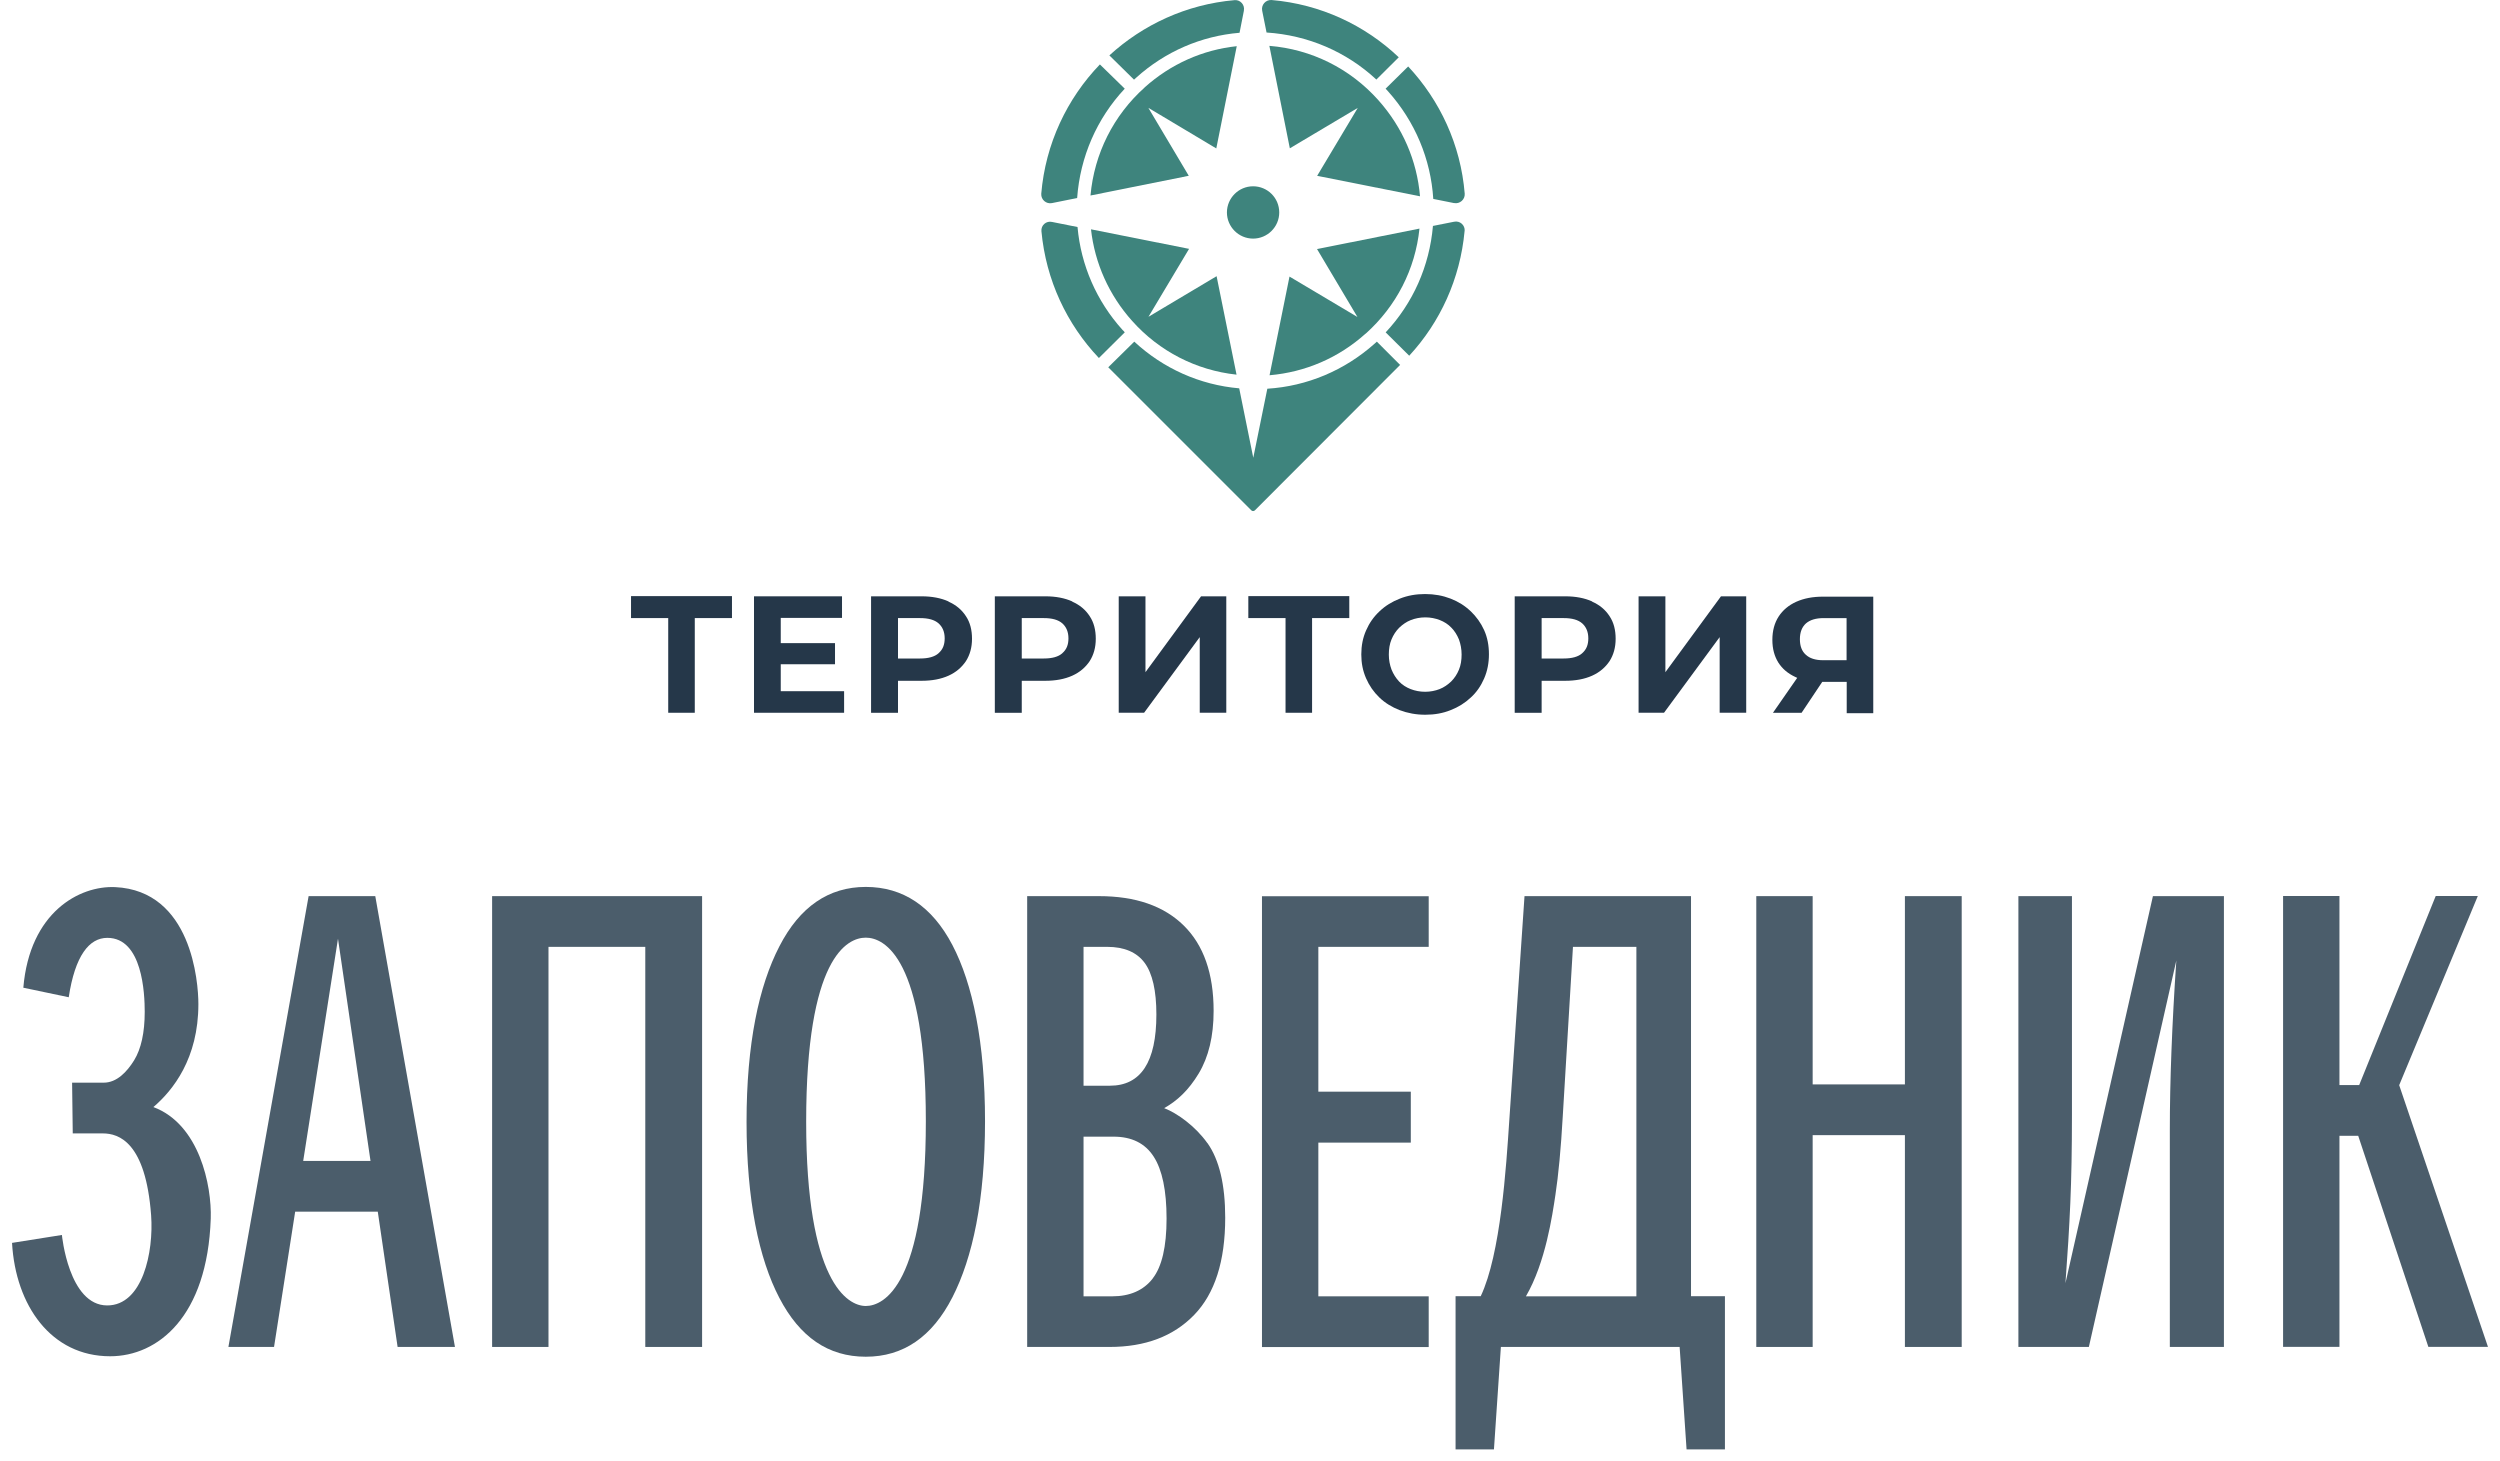
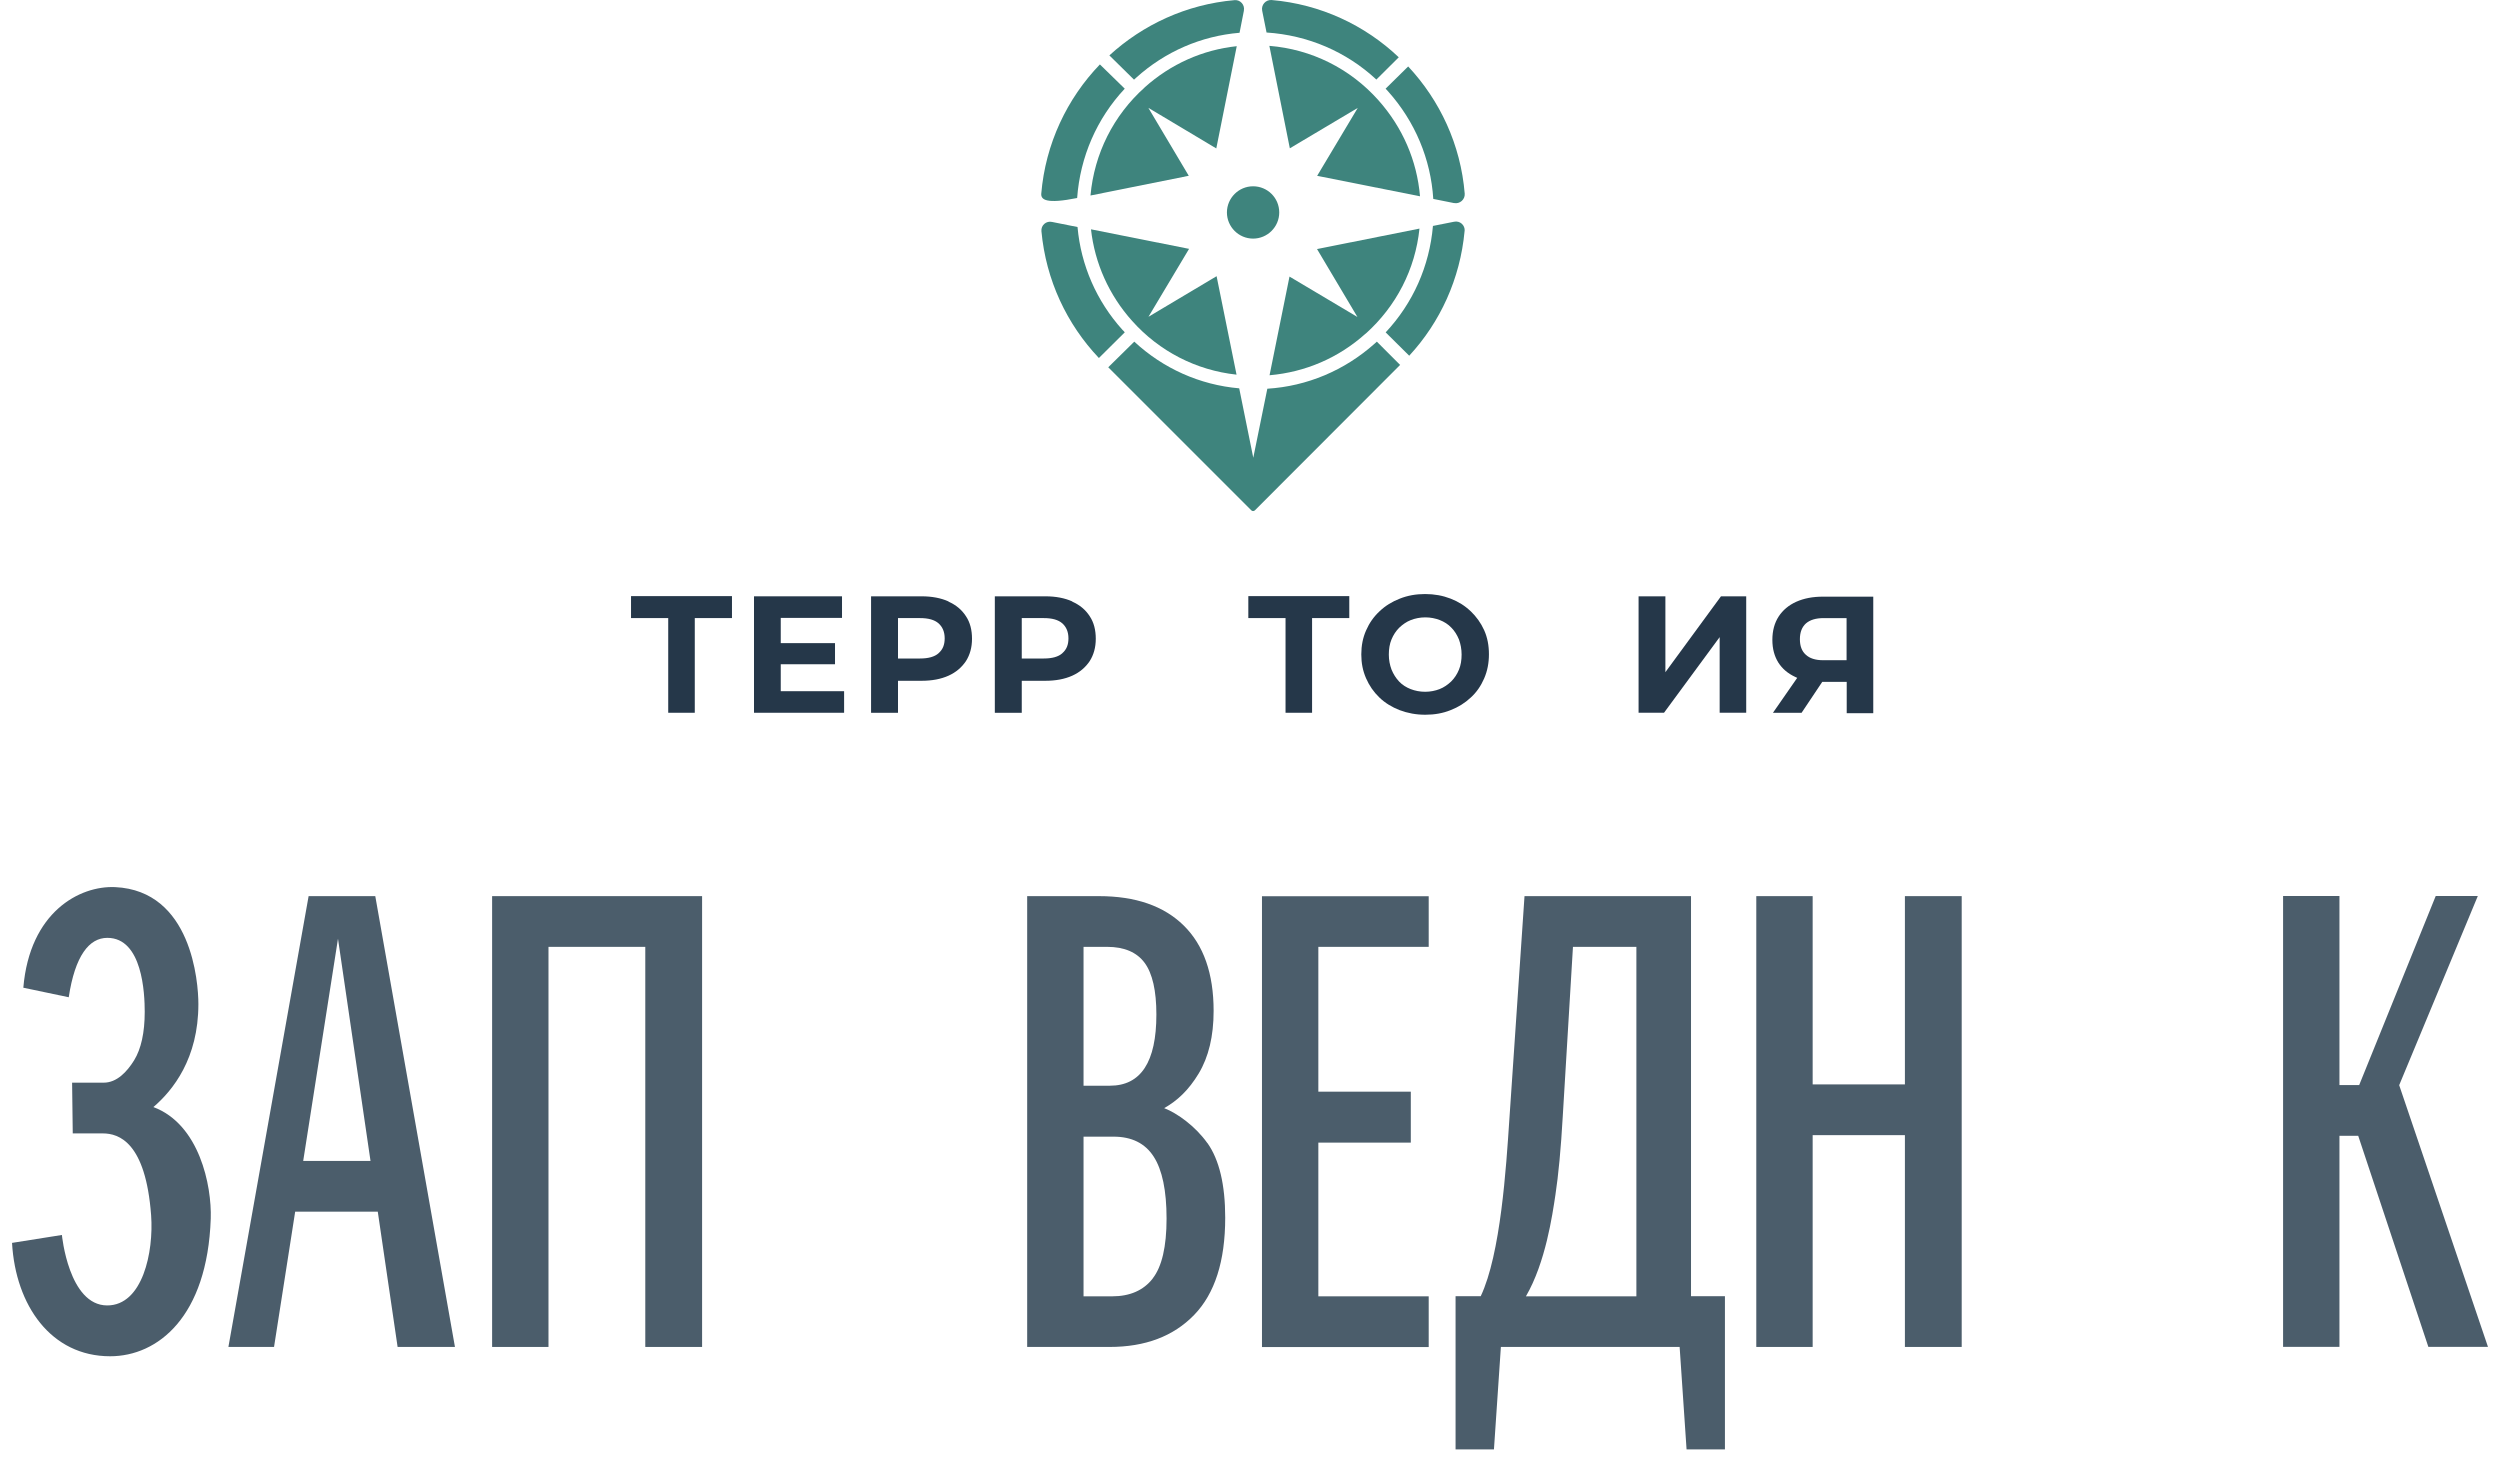
<svg xmlns="http://www.w3.org/2000/svg" width="190" height="111" viewBox="0 0 190 111" fill="none">
  <path d="M0.916 94.459L4.705 93.858C4.705 93.858 5.216 99.213 8.149 99.213C10.835 99.213 11.691 95.168 11.485 92.358C11.073 86.822 9.047 86.139 7.811 86.139H5.529L5.48 82.283H7.877C8.882 82.283 9.648 81.459 10.192 80.586C10.727 79.713 10.999 78.477 10.999 76.895C10.999 75.503 10.826 71.277 8.157 71.277C6.781 71.277 5.702 72.628 5.224 75.791L1.773 75.066C2.259 69.316 6.048 67.298 8.75 67.421C14.558 67.693 15.077 74.622 15.077 76.31C15.077 80.446 13.149 82.86 11.658 84.137C15.16 85.447 16.099 90.109 16.017 92.614C15.761 100.086 11.988 103.076 8.371 103.076C3.873 103.076 1.188 99.204 0.916 94.476V94.459Z" fill="#4B5D6B" />
  <path d="M53.359 68.106V102.368H49.042V71.961H41.685V102.368H37.401V68.106H53.359Z" fill="#4B5D6B" />
-   <path d="M72.382 71.822C73.923 74.763 74.862 79.228 74.862 85.209C74.862 91.19 73.923 95.589 72.382 98.596C70.842 101.603 68.65 103.111 65.8 103.111C62.949 103.111 60.783 101.62 59.234 98.646C57.677 95.672 56.738 91.206 56.738 85.258C56.738 79.311 57.677 74.928 59.234 71.921C60.783 68.914 62.974 67.406 65.8 67.406C68.626 67.406 70.842 68.881 72.382 71.822ZM61.269 85.258C61.269 97.41 64.399 99.255 65.8 99.255C67.2 99.255 70.364 97.608 70.364 85.209C70.364 72.811 67.217 71.262 65.8 71.262C64.383 71.262 61.269 72.761 61.269 85.258Z" fill="#4B5D6B" />
  <path d="M91.765 86.872C92.663 88.141 93.116 90.036 93.116 92.548C93.116 95.852 92.326 98.315 90.752 99.938C89.178 101.561 87.037 102.368 84.326 102.368H78.065V68.106H83.519C86.295 68.106 88.445 68.847 89.961 70.338C91.477 71.829 92.235 73.988 92.235 76.83C92.235 78.749 91.856 80.331 91.098 81.591C90.34 82.844 89.492 83.643 88.478 84.219C89.467 84.598 90.859 85.603 91.757 86.872H91.765ZM82.349 71.961V82.514H84.351C86.707 82.514 87.885 80.71 87.885 77.102C87.885 75.297 87.588 73.987 86.995 73.18C86.402 72.373 85.447 71.961 84.145 71.961H82.357H82.349ZM87.605 97.162C88.305 96.264 88.659 94.748 88.659 92.614C88.659 90.481 88.33 88.907 87.679 87.902C87.028 86.889 86.007 86.386 84.631 86.386H82.349V98.521H84.524C85.875 98.521 86.905 98.068 87.605 97.17V97.162Z" fill="#4B5D6B" />
  <path d="M108.581 68.106V71.961H100.194V82.967H107.221V86.839H100.194V98.521H108.581V102.376H95.91V68.114H108.581V68.106Z" fill="#4B5D6B" />
  <path d="M131.095 98.513V110.153H128.179L127.652 102.368H114.067L113.54 110.153H110.623V98.513H112.535C114.05 95.316 114.47 88.718 114.709 85.109L115.863 68.106H128.517V98.513H131.095ZM124.373 71.961H119.545L118.771 84.821C118.631 87.3 118.441 89.302 118.211 90.818C117.98 92.342 117.469 95.942 115.97 98.521H124.365V71.969L124.373 71.961Z" fill="#4B5D6B" />
  <path d="M144.773 102.368V86.271H137.762V102.368H133.478V68.106H137.762V82.415H144.773V68.106H149.089V102.368H144.773Z" fill="#4B5D6B" />
-   <path d="M169.018 102.368H164.907V85.892C164.907 82.16 165.072 77.859 165.401 72.999L158.753 102.368H153.398V68.106H157.468V84.73C157.468 87.309 157.427 89.541 157.344 91.428C157.262 93.314 157.138 95.341 156.974 97.524L163.622 68.106H169.018V102.368Z" fill="#4B5D6B" />
  <path d="M188.31 68.106L182.338 82.473L189.085 102.36H184.554L179.224 86.321H177.798V102.36H173.514V68.098H177.798V82.465H179.298L185.114 68.098H188.31V68.106Z" fill="#4B5D6B" />
  <path d="M30.227 102.368H34.576L28.521 68.106H23.455L17.359 102.368H20.827L22.433 92.087H28.711L30.218 102.368H30.227ZM23.043 88.231L25.687 71.343L28.159 88.231H23.043Z" fill="#4B5D6B" />
  <path d="M47.958 46.974H50.785V54.17H52.803V46.974H55.63V45.305H47.958V46.974Z" fill="#253749" />
  <path d="M59.337 50.483H63.461V48.878H59.337V46.96H63.993V45.32H57.304V54.17H64.152V52.531H59.337V50.483Z" fill="#253749" />
  <path d="M72.085 45.708C71.508 45.45 70.832 45.32 70.037 45.32H66.201V54.175H68.248V51.74H70.037C70.832 51.74 71.508 51.611 72.085 51.353C72.661 51.094 73.093 50.717 73.411 50.245C73.714 49.768 73.873 49.206 73.873 48.545C73.873 47.884 73.729 47.303 73.411 46.831C73.093 46.339 72.661 45.981 72.085 45.723V45.708ZM71.334 49.644C71.031 49.917 70.554 50.046 69.923 50.046H68.248V46.975H69.923C70.559 46.975 71.021 47.104 71.334 47.378C71.637 47.651 71.796 48.029 71.796 48.516C71.796 49.002 71.652 49.365 71.334 49.639V49.644Z" fill="#253749" />
  <path d="M81.49 45.708C80.914 45.45 80.238 45.32 79.443 45.32H75.607V54.175H77.654V51.74H79.443C80.238 51.74 80.914 51.611 81.49 51.353C82.067 51.094 82.499 50.717 82.817 50.245C83.12 49.768 83.279 49.206 83.279 48.545C83.279 47.884 83.135 47.303 82.817 46.831C82.499 46.339 82.067 45.981 81.49 45.723V45.708ZM80.74 49.644C80.437 49.917 79.96 50.046 79.329 50.046H77.654V46.975H79.329C79.965 46.975 80.427 47.104 80.74 47.378C81.043 47.651 81.202 48.029 81.202 48.516C81.202 49.002 81.058 49.365 80.74 49.639V49.644Z" fill="#253749" />
-   <path d="M87.056 51.085V45.32H85.023V54.17H86.951L91.18 48.421V54.17H93.198V45.32H91.28L87.056 51.085Z" fill="#253749" />
  <path d="M94.873 46.974H97.701V54.17H99.718V46.974H102.546V45.305H94.873V46.974Z" fill="#253749" />
  <path d="M111.773 46.458C111.34 46.041 110.833 45.723 110.242 45.494C109.651 45.266 109.015 45.147 108.309 45.147C107.604 45.147 106.982 45.261 106.391 45.494C105.8 45.723 105.283 46.041 104.846 46.458C104.398 46.876 104.066 47.353 103.822 47.914C103.579 48.461 103.459 49.067 103.459 49.733C103.459 50.399 103.574 50.985 103.822 51.552C104.066 52.113 104.398 52.59 104.831 53.008C105.263 53.425 105.785 53.743 106.376 53.972C106.982 54.2 107.618 54.32 108.324 54.32C109.03 54.32 109.666 54.205 110.242 53.972C110.833 53.743 111.34 53.425 111.773 53.018C112.22 52.615 112.553 52.123 112.796 51.562C113.04 51 113.159 50.394 113.159 49.728C113.159 49.062 113.045 48.446 112.796 47.894C112.548 47.343 112.205 46.871 111.773 46.453V46.458ZM110.878 50.901C110.734 51.249 110.545 51.537 110.287 51.795C110.028 52.039 109.74 52.242 109.407 52.372C109.074 52.501 108.702 52.575 108.309 52.575C107.917 52.575 107.544 52.501 107.211 52.372C106.878 52.242 106.575 52.054 106.331 51.795C106.088 51.537 105.899 51.234 105.755 50.886C105.626 50.538 105.551 50.165 105.551 49.748C105.551 49.331 105.611 48.938 105.755 48.595C105.899 48.252 106.088 47.959 106.346 47.701C106.605 47.457 106.893 47.253 107.226 47.124C107.559 46.995 107.931 46.92 108.324 46.92C108.717 46.92 109.089 46.995 109.422 47.124C109.755 47.253 110.058 47.442 110.302 47.701C110.545 47.944 110.734 48.247 110.878 48.595C111.007 48.943 111.082 49.331 111.082 49.748C111.082 50.165 111.022 50.558 110.878 50.901Z" fill="#253749" />
-   <path d="M121 45.708C120.424 45.45 119.748 45.32 118.953 45.32H115.117V54.175H117.164V51.74H118.953C119.748 51.74 120.424 51.611 121 51.353C121.577 51.094 122.009 50.717 122.327 50.245C122.63 49.768 122.789 49.206 122.789 48.545C122.789 47.884 122.645 47.303 122.327 46.831C122.009 46.339 121.577 45.981 121 45.723V45.708ZM120.25 49.644C119.947 49.917 119.47 50.046 118.839 50.046H117.164V46.975H118.839C119.475 46.975 119.937 47.104 120.25 47.378C120.553 47.651 120.712 48.029 120.712 48.516C120.712 49.002 120.568 49.365 120.25 49.639V49.644Z" fill="#253749" />
  <path d="M126.57 51.085V45.32H124.532V54.17H126.465L130.694 48.421V54.17H132.712V45.32H130.794L126.57 51.085Z" fill="#253749" />
  <path d="M138.536 45.346C137.771 45.346 137.095 45.475 136.519 45.733C135.943 45.992 135.495 46.369 135.177 46.856C134.859 47.348 134.7 47.94 134.7 48.63C134.7 49.321 134.859 49.873 135.147 50.345C135.451 50.822 135.868 51.179 136.43 51.443C136.489 51.473 136.529 51.488 136.588 51.517L134.745 54.171H136.921L138.492 51.821H140.35V54.201H142.368V45.346H138.531H138.536ZM137.254 47.378C137.572 47.105 138.02 46.976 138.596 46.976H140.34V50.176H138.536C137.975 50.176 137.528 50.032 137.239 49.758C136.936 49.485 136.792 49.097 136.792 48.576C136.792 48.044 136.951 47.651 137.254 47.378Z" fill="#253749" />
-   <path d="M85.481 6.74C83.359 9.006 82.091 11.918 81.863 15.049L79.945 15.436C79.513 15.521 79.11 15.178 79.135 14.73C79.453 10.924 81.098 7.49 83.592 4.896L85.481 6.74Z" fill="#3E847D" />
+   <path d="M85.481 6.74C83.359 9.006 82.091 11.918 81.863 15.049C79.513 15.521 79.11 15.178 79.135 14.73C79.453 10.924 81.098 7.49 83.592 4.896L85.481 6.74Z" fill="#3E847D" />
  <path d="M86.996 6.64C88.974 4.866 91.409 3.783 93.993 3.51L92.438 11.281L87.275 8.196L90.346 13.359L82.877 14.859C83.165 11.674 84.621 8.772 87.001 6.64H86.996Z" fill="#3E847D" />
  <path d="M94.538 0.801L94.206 2.491C91.294 2.734 88.551 3.917 86.344 5.91C86.285 5.954 86.245 6.009 86.185 6.054L84.312 4.21C86.866 1.875 90.166 0.329 93.828 0.011C94.26 -0.034 94.623 0.374 94.534 0.806L94.538 0.801Z" fill="#3E847D" />
  <path d="M104.606 6.049C102.325 3.927 99.399 2.675 96.258 2.471L95.925 0.811C95.841 0.379 96.184 -0.024 96.631 0.001C100.368 0.319 103.742 1.919 106.306 4.354L104.606 6.044V6.049Z" fill="#3E847D" />
  <path d="M104.751 7.609C106.594 9.671 107.692 12.21 107.921 14.918L100.104 13.363L103.19 8.2L98.027 11.271L96.472 3.484C99.657 3.743 102.599 5.199 104.751 7.609Z" fill="#3E847D" />
  <path d="M110.514 15.436L108.929 15.118C108.74 12.092 107.543 9.235 105.495 6.944C105.436 6.869 105.381 6.815 105.306 6.74L107.021 5.051C109.431 7.63 111.016 10.994 111.319 14.726C111.349 15.158 110.946 15.521 110.509 15.431L110.514 15.436Z" fill="#3E847D" />
  <path d="M85.479 25.261L83.516 27.209C81.082 24.639 79.492 21.295 79.149 17.573C79.104 17.126 79.511 16.763 79.959 16.868L81.892 17.255C82.15 20.152 83.333 22.88 85.31 25.072C85.37 25.116 85.425 25.186 85.484 25.261H85.479Z" fill="#3E847D" />
  <path d="M86.046 24.395C84.287 22.432 83.204 20.012 82.915 17.428L90.369 18.913L87.283 24.076L92.461 20.991L93.977 28.474C90.906 28.141 88.108 26.7 86.046 24.395Z" fill="#3E847D" />
  <path d="M106.404 27.739L95.373 38.785C95.298 38.86 95.169 38.86 95.1 38.785L84.227 27.913L86.205 25.965C88.396 27.997 91.179 29.254 94.18 29.513L95.249 34.79L96.317 29.543C99.333 29.354 102.186 28.156 104.481 26.109C104.541 26.064 104.581 26.01 104.64 25.965L106.414 27.739H106.404Z" fill="#3E847D" />
  <path d="M103.781 25.358C101.733 27.202 99.194 28.285 96.486 28.519L98.002 21.02L103.165 24.091L100.094 18.928L107.88 17.373C107.562 20.459 106.121 23.271 103.786 25.363L103.781 25.358Z" fill="#3E847D" />
  <path d="M111.309 17.558C110.976 21.191 109.45 24.495 107.1 27.035L105.311 25.261C107.388 23.039 108.64 20.227 108.904 17.171L110.504 16.853C110.951 16.753 111.354 17.111 111.314 17.558H111.309Z" fill="#3E847D" />
  <path d="M97.222 16.146C97.222 17.244 96.327 18.134 95.234 18.134C94.141 18.134 93.246 17.239 93.246 16.146C93.246 15.053 94.141 14.158 95.234 14.158C96.327 14.158 97.222 15.038 97.222 16.146Z" fill="#3E847D" />
</svg>